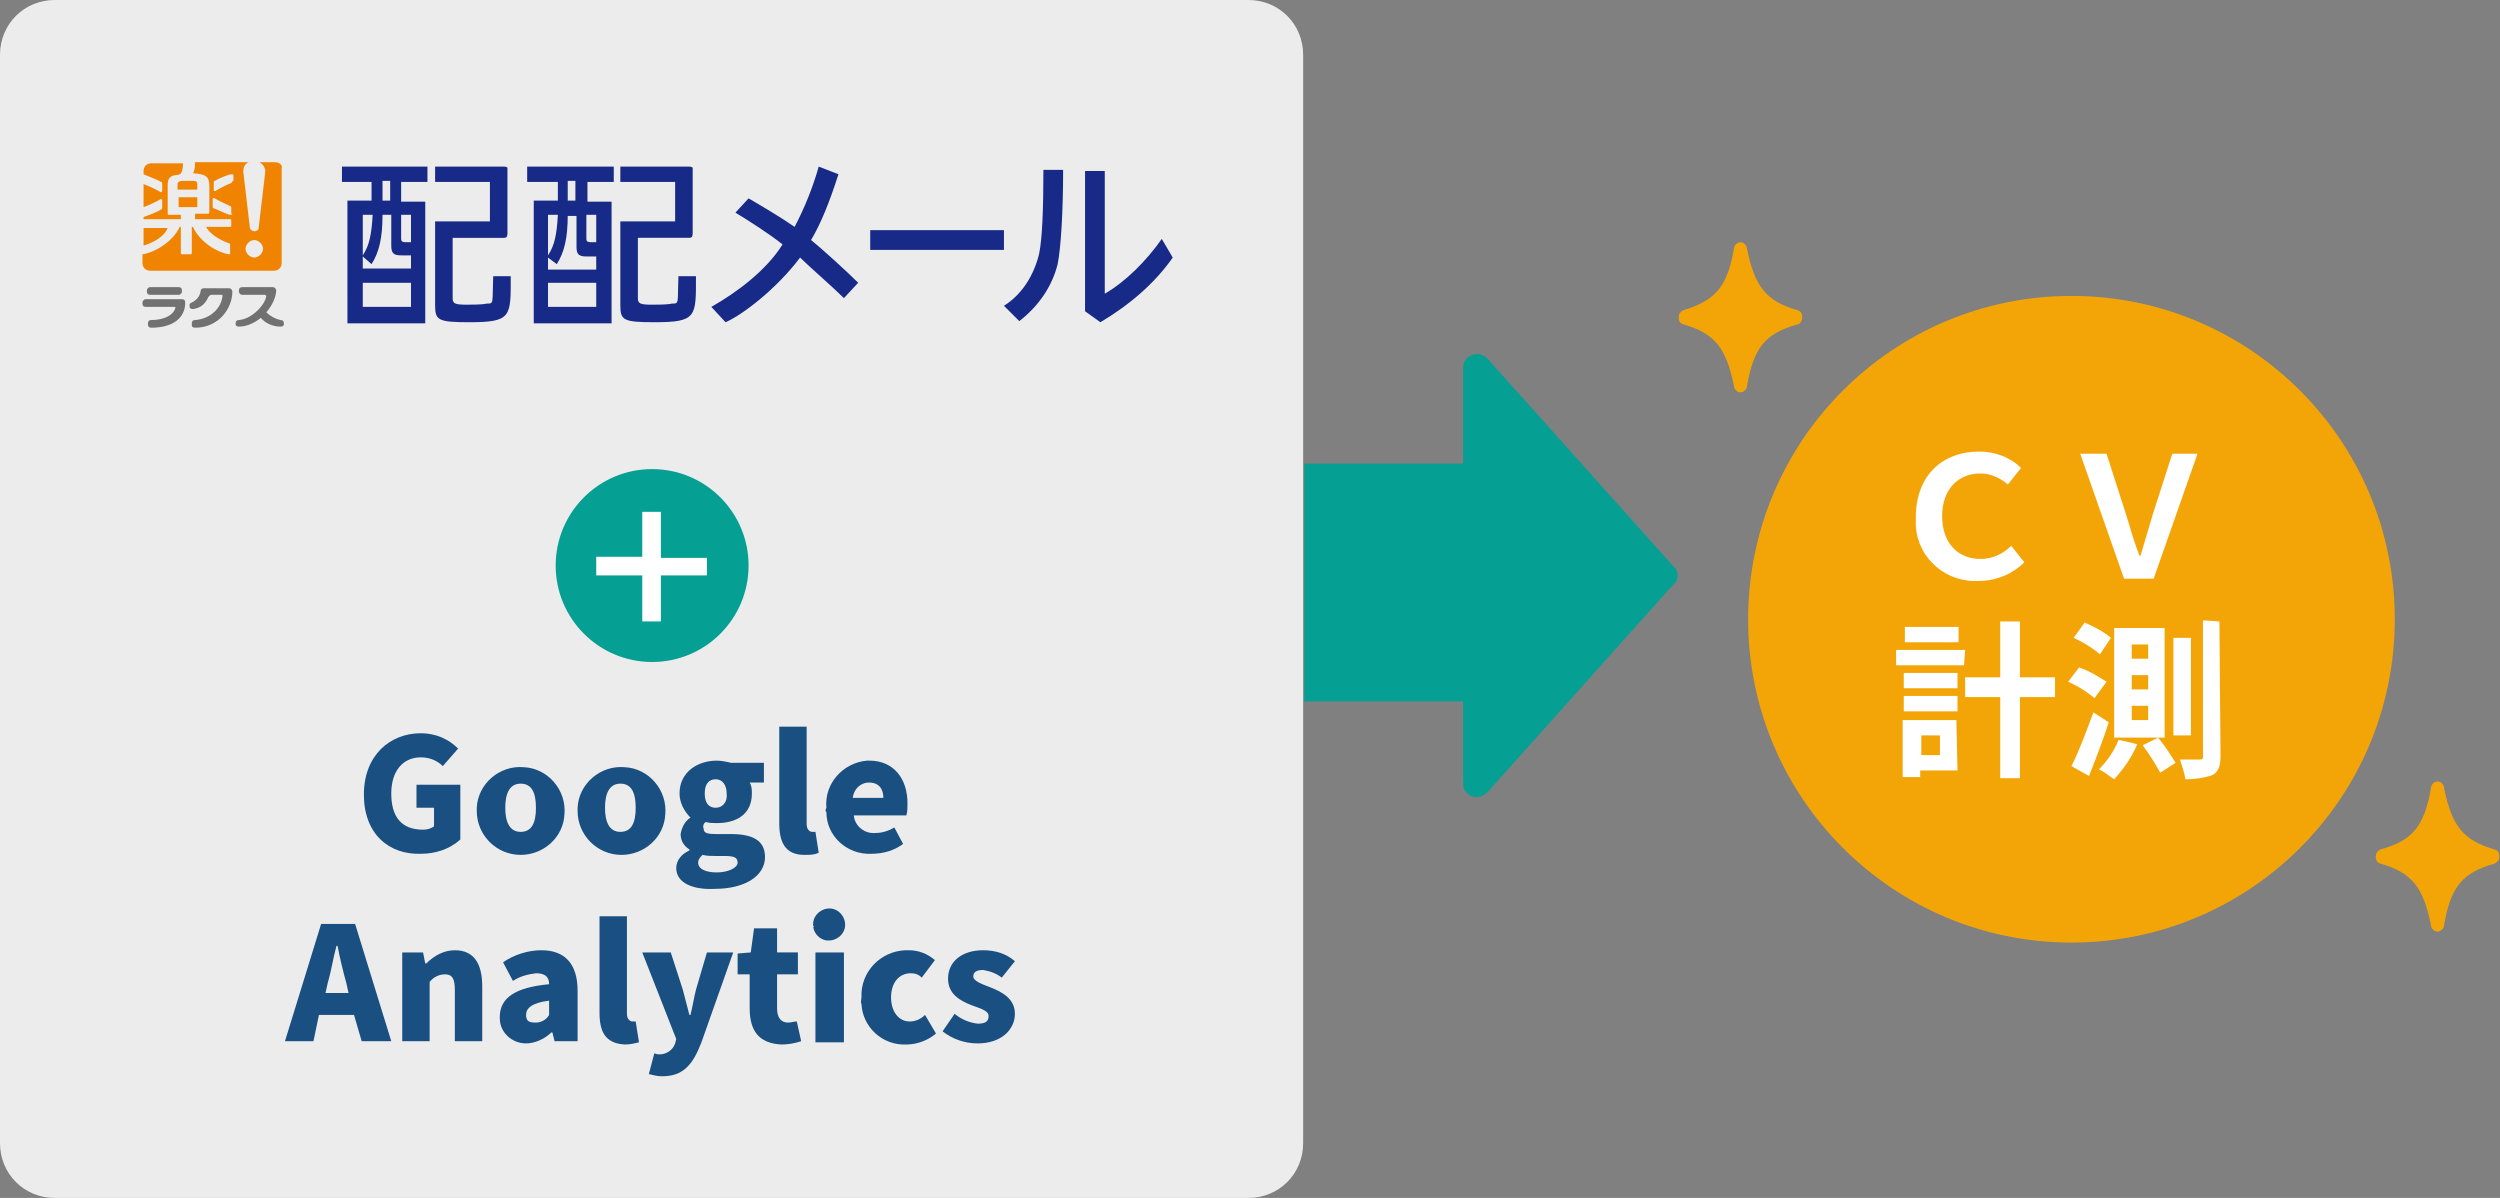
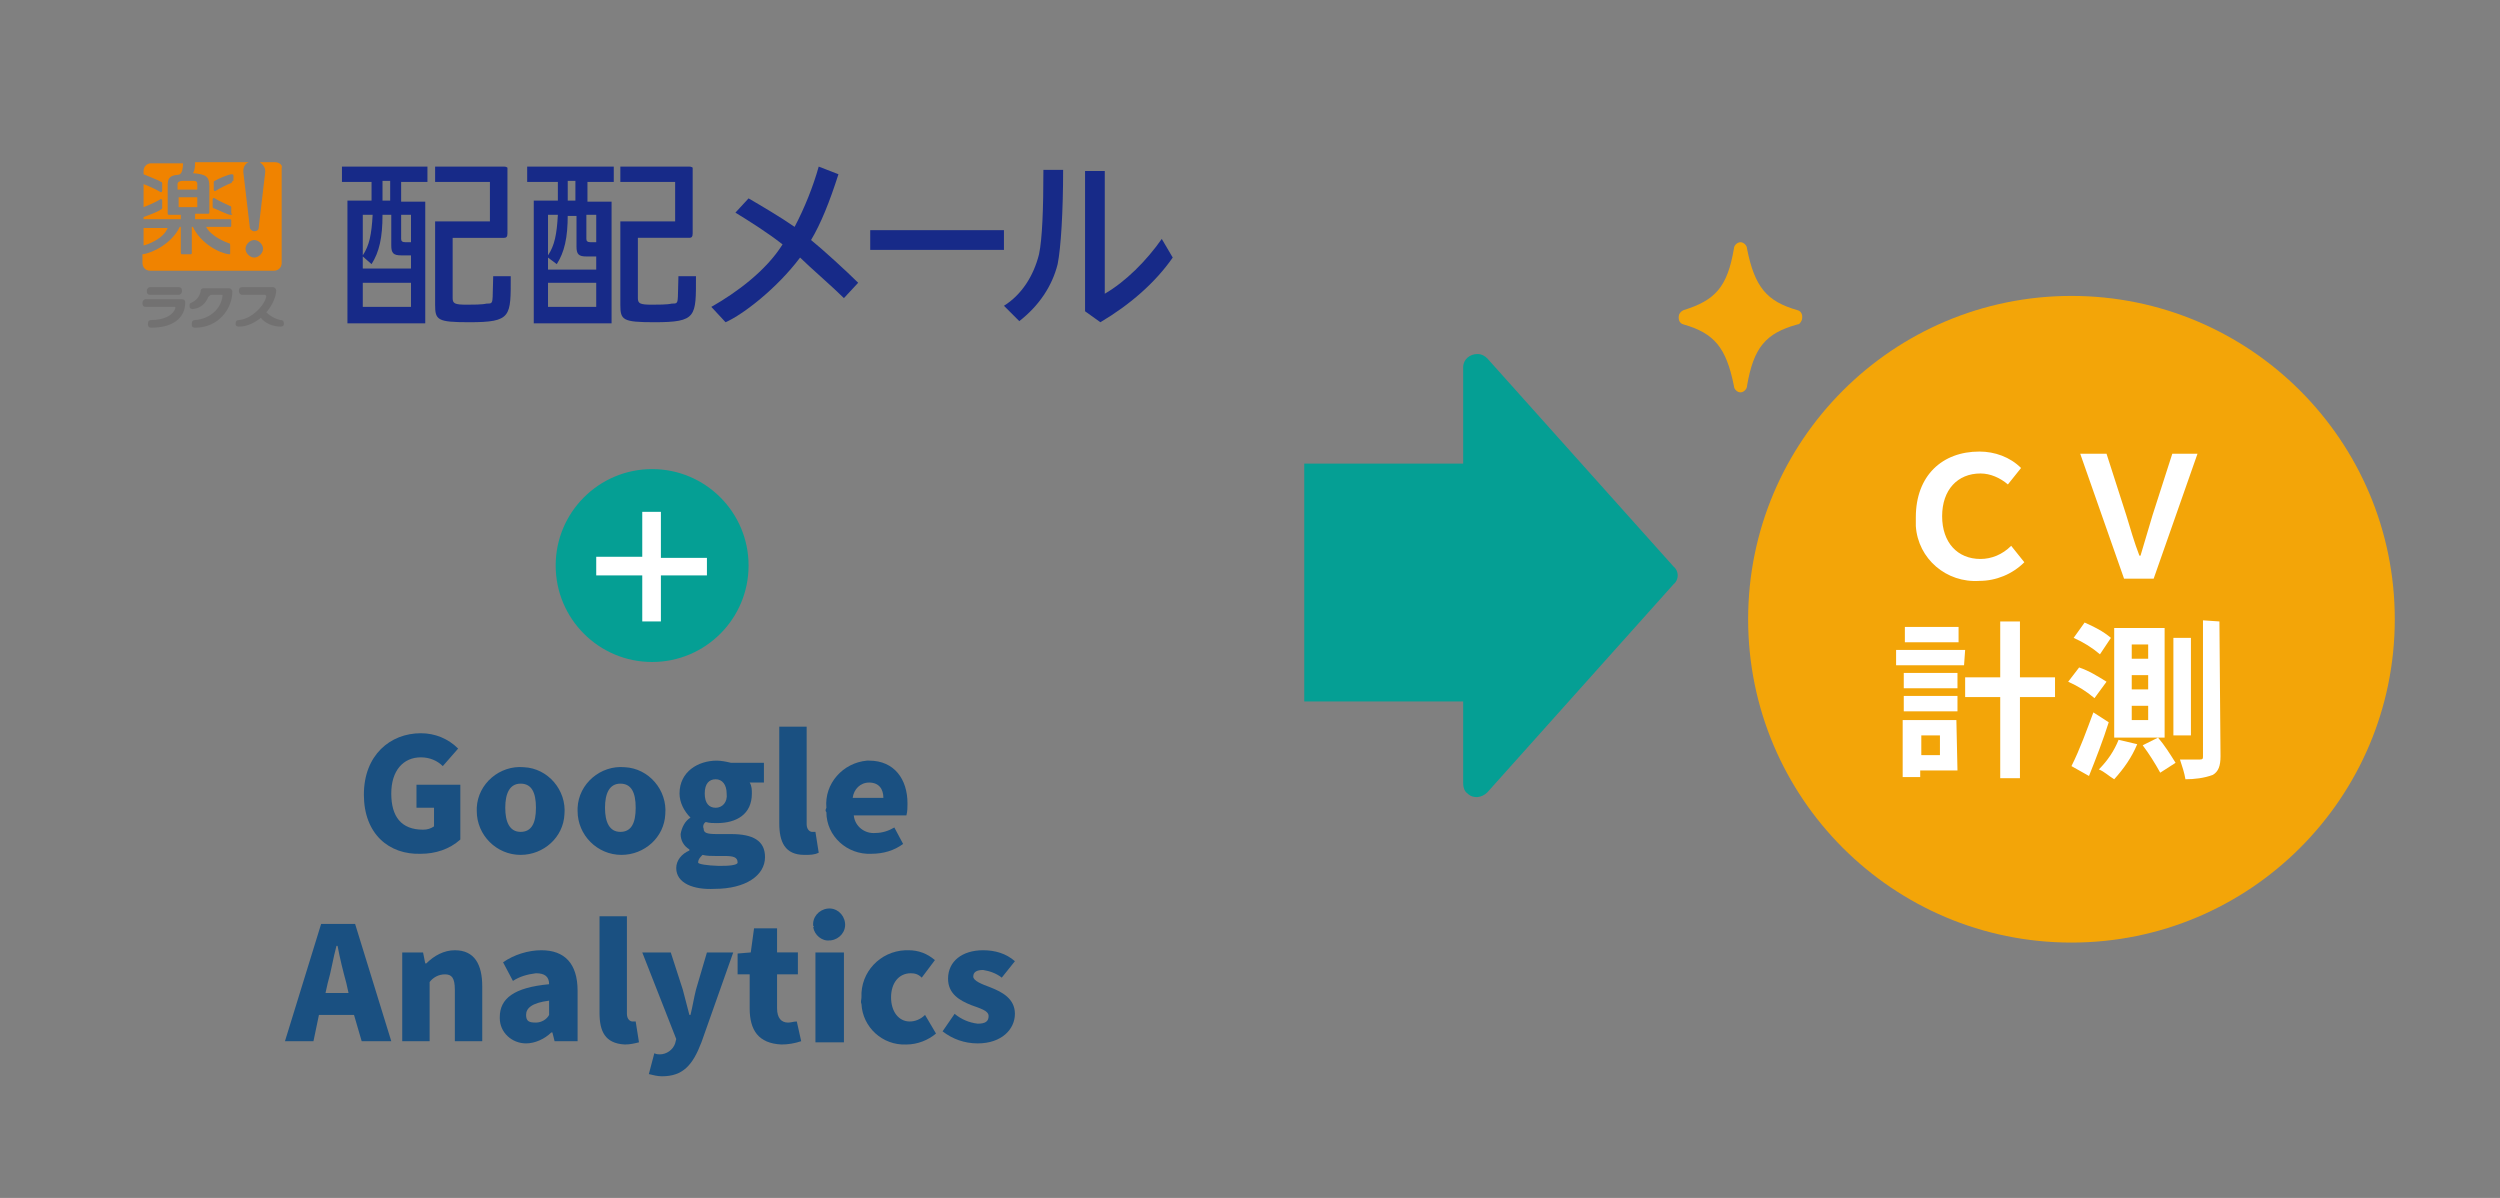
<svg xmlns="http://www.w3.org/2000/svg" version="1.1" id="レイヤー_1" x="0px" y="0px" viewBox="0 0 228.1 109.3" style="enable-background:new 0 0 228.1 109.3;" xml:space="preserve">
  <rect x="0" y="0" width="228.1" height="109.3" fill="#808080" stroke="none" />
  <style type="text/css">
	.st0{fill:#F3A508;}
	.st1{fill:#FFFFFF;}
	.st2{fill:#ECECEC;}
	.st3{fill:#1A5081;}
	.st4{fill:#059F94;}
	.st5{fill:#F08300;}
	.st6{fill:#727171;}
	.st7{fill:#172A88;}
</style>
  <g id="レイヤー_2_00000073707466068919849830000015601666518552977066_">
    <g id="contents">
      <g>
        <g>
          <circle class="st0" cx="189" cy="56.5" r="29.5" />
          <g>
            <path class="st1" d="M180.6,53c-3,0.2-5.6-2-5.8-5c0-0.3,0-0.5,0-0.8c0-3.8,2.4-6,5.8-6c1.4,0,2.8,0.5,3.8,1.5l-1.2,1.5       c-0.7-0.6-1.6-1-2.5-1c-2.1,0-3.5,1.5-3.5,3.9s1.4,3.9,3.5,3.9c1,0,2-0.4,2.8-1.2l1.2,1.5C183.6,52.4,182.1,53,180.6,53z" />
            <path class="st1" d="M189.8,41.4h2.4l1.8,5.6c0.4,1.3,0.7,2.4,1.2,3.7h0.1c0.4-1.3,0.7-2.4,1.1-3.7l1.8-5.6h2.3l-4,11.4h-2.7       L189.8,41.4z" />
            <path class="st1" d="M179.2,60.7H173v-1.4h6.3L179.2,60.7z M178.6,70.3h-3.4v0.6h-1.6v-5.2h4.9L178.6,70.3z M173.7,61.4h4.9       v1.4h-4.9L173.7,61.4z M173.7,63.5h4.9v1.4h-4.9V63.5z M178.7,58.6h-4.9v-1.4h4.9L178.7,58.6z M175.3,67.1v1.8h1.7v-1.8       L175.3,67.1z M187.5,63.6h-3.2V71h-1.8v-7.4h-3.2v-1.8h3.2v-5.1h1.8v5.1h3.2L187.5,63.6z" />
            <path class="st1" d="M191.1,63.7c-0.7-0.6-1.5-1.1-2.4-1.5l1-1.3c0.9,0.3,1.7,0.8,2.5,1.3L191.1,63.7z M192.4,65.9       c-0.5,1.6-1.2,3.4-1.8,4.9l-1.6-0.9c0.8-1.6,1.4-3.3,2-4.9L192.4,65.9z M191.6,59.7c-0.7-0.6-1.5-1.1-2.4-1.5l1-1.4       c0.9,0.4,1.7,0.8,2.4,1.4L191.6,59.7z M195,67.9c-0.5,1.2-1.2,2.2-2.1,3.2c-0.5-0.3-0.9-0.7-1.4-0.9c0.8-0.8,1.4-1.7,1.8-2.7       L195,67.9z M197.5,67.3h-4.6v-10h4.6V67.3z M196,58.8h-1.5v1.3h1.5V58.8z M196,61.6h-1.5v1.3h1.5V61.6z M196,64.4h-1.5v1.3h1.5       V64.4z M196.9,67.3c0.6,0.7,1.1,1.5,1.6,2.3l-1.4,0.9c-0.5-0.9-1-1.7-1.6-2.5L196.9,67.3z M199.9,67.1h-1.6v-8.9h1.6       L199.9,67.1z M202.5,56.7l0.1,12.3c0,0.9-0.2,1.4-0.7,1.7c-0.8,0.3-1.7,0.4-2.5,0.4c-0.1-0.6-0.3-1.2-0.5-1.8       c0.8,0,1.5,0,1.8,0s0.3-0.1,0.3-0.3V56.6L202.5,56.7z" />
          </g>
        </g>
-         <path class="st2" d="M5,0h108.9c2.8,0,5,2.2,5,5v99.3c0,2.8-2.2,5-5,5H5c-2.8,0-5-2.2-5-5V5C0,2.2,2.2,0,5,0z" />
        <g>
          <path class="st3" d="M33.2,72.5c0-3.6,2.4-5.6,5.2-5.6c1.3,0,2.5,0.5,3.4,1.4l-1.4,1.6c-0.5-0.5-1.2-0.8-2-0.8      c-1.6,0-2.7,1.2-2.7,3.3s0.9,3.3,2.9,3.3c0.4,0,0.7-0.1,1-0.3v-1.7h-1.6v-2.1h4v5c-1,0.9-2.3,1.3-3.6,1.3      C35.5,78,33.2,76.1,33.2,72.5z" />
          <path class="st3" d="M43.5,73.7c0.1-2.2,2.1-3.9,4.3-3.7c2.2,0.1,3.9,2.1,3.7,4.3c-0.1,2.1-1.9,3.7-4,3.7c-2.2,0-4-1.8-4-4      C43.5,73.9,43.5,73.8,43.5,73.7z M48.9,73.7c0-1.4-0.4-2.2-1.4-2.2s-1.4,0.9-1.4,2.2s0.4,2.2,1.4,2.2S48.9,75.1,48.9,73.7z" />
          <path class="st3" d="M52.7,73.7c0.1-2.2,2.1-3.9,4.3-3.7c2.2,0.1,3.9,2.1,3.7,4.3c-0.1,2.1-1.9,3.7-4,3.7c-2.2,0-4-1.8-4-4      C52.7,73.9,52.7,73.8,52.7,73.7z M58,73.7c0-1.4-0.4-2.2-1.4-2.2s-1.4,0.9-1.4,2.2s0.4,2.2,1.4,2.2S58,75.1,58,73.7L58,73.7z" />
-           <path class="st3" d="M61.7,79.2c0-0.7,0.5-1.3,1.2-1.6v-0.1c-0.5-0.3-0.8-0.8-0.8-1.4c0.1-0.6,0.4-1.2,0.9-1.5l0,0      C62.4,74,62,73.2,62,72.4c0-2,1.7-3,3.4-3c0.4,0,0.9,0.1,1.3,0.2h3v1.8h-1.3c0.2,0.3,0.2,0.7,0.2,1c0,1.9-1.4,2.7-3.2,2.7      c-0.3,0-0.7,0-1-0.1c-0.2,0.1-0.3,0.4-0.2,0.6c0,0.4,0.3,0.5,1.2,0.5h1.3c2,0,3.1,0.6,3.1,2.1c0,1.7-1.8,2.9-4.6,2.9      C63.3,81.2,61.7,80.6,61.7,79.2z M67.3,78.7c0-0.5-0.4-0.6-1.2-0.6h-0.8c-0.4,0-0.8,0-1.2-0.1c-0.2,0.2-0.4,0.4-0.4,0.7      c0,0.6,0.7,0.9,1.7,0.9S67.3,79.2,67.3,78.7z M66.3,72.4c0-0.8-0.4-1.3-1-1.3s-1,0.4-1,1.3s0.4,1.3,1,1.3S66.4,73.2,66.3,72.4      L66.3,72.4z" />
+           <path class="st3" d="M61.7,79.2c0-0.7,0.5-1.3,1.2-1.6v-0.1c-0.5-0.3-0.8-0.8-0.8-1.4c0.1-0.6,0.4-1.2,0.9-1.5l0,0      C62.4,74,62,73.2,62,72.4c0-2,1.7-3,3.4-3c0.4,0,0.9,0.1,1.3,0.2h3v1.8h-1.3c0.2,0.3,0.2,0.7,0.2,1c0,1.9-1.4,2.7-3.2,2.7      c-0.3,0-0.7,0-1-0.1c-0.2,0.1-0.3,0.4-0.2,0.6c0,0.4,0.3,0.5,1.2,0.5h1.3c2,0,3.1,0.6,3.1,2.1c0,1.7-1.8,2.9-4.6,2.9      C63.3,81.2,61.7,80.6,61.7,79.2z M67.3,78.7c0-0.5-0.4-0.6-1.2-0.6h-0.8c-0.4,0-0.8,0-1.2-0.1c-0.2,0.2-0.4,0.4-0.4,0.7      S67.3,79.2,67.3,78.7z M66.3,72.4c0-0.8-0.4-1.3-1-1.3s-1,0.4-1,1.3s0.4,1.3,1,1.3S66.4,73.2,66.3,72.4      L66.3,72.4z" />
          <path class="st3" d="M71.1,75.1v-8.8h2.5v8.9c0,0.5,0.3,0.7,0.5,0.7c0.1,0,0.2,0,0.3,0l0.3,1.9c-0.4,0.2-0.8,0.2-1.3,0.2      C71.6,78,71.1,76.8,71.1,75.1z" />
          <path class="st3" d="M75.4,73.7c-0.2-2.2,1.5-4.1,3.7-4.3c0.1,0,0.1,0,0.2,0c2.3,0,3.5,1.7,3.5,3.9c0,0.4,0,0.7-0.1,1.1h-4.8      c0.1,1,1,1.7,2,1.6c0.6,0,1.2-0.2,1.7-0.5l0.8,1.5c-0.8,0.6-1.8,0.9-2.9,0.9c-2.2,0.1-4.1-1.6-4.1-3.8      C75.3,74,75.3,73.9,75.4,73.7z M80.6,72.8c0-0.8-0.4-1.4-1.3-1.4c-0.8,0-1.4,0.6-1.5,1.4H80.6z" />
          <path class="st3" d="M32.3,92.6h-3.2L28.6,95H26l3.3-10.7h3.1l3.3,10.7H33L32.3,92.6z M31.8,90.6l-0.2-0.9      c-0.3-1.1-0.6-2.3-0.8-3.4h-0.1c-0.3,1.1-0.5,2.4-0.8,3.4l-0.2,0.9H31.8z" />
          <path class="st3" d="M36.5,86.9h2.1l0.2,1h0.1c0.7-0.7,1.6-1.2,2.6-1.2c1.8,0,2.5,1.3,2.5,3.3v5h-2.5v-4.7      c0-1.1-0.3-1.4-0.9-1.4c-0.6,0-1.1,0.3-1.4,0.7v5.4h-2.5V86.9z" />
          <path class="st3" d="M45.6,92.8c0-1.7,1.3-2.7,4.5-3c0-0.7-0.4-1-1.2-1c-0.8,0.1-1.5,0.3-2.1,0.7l-0.9-1.7      c1-0.7,2.3-1.1,3.5-1.1c2.1,0,3.3,1.2,3.3,3.7V95h-2.1l-0.2-0.8h-0.1c-0.6,0.6-1.5,1-2.3,1c-1.3,0-2.4-1-2.4-2.3      C45.6,92.9,45.6,92.8,45.6,92.8z M50.1,92.6v-1.3C48.5,91.5,48,92,48,92.6s0.3,0.7,0.9,0.7C49.4,93.3,49.9,93,50.1,92.6z" />
          <path class="st3" d="M54.7,92.4v-8.8h2.5v8.9c0,0.5,0.3,0.7,0.5,0.7c0.1,0,0.2,0,0.3,0l0.3,1.9c-0.4,0.1-0.8,0.2-1.3,0.2      C55.2,95.2,54.7,94.1,54.7,92.4z" />
          <path class="st3" d="M59.2,98l0.5-1.9c0.2,0.1,0.4,0.1,0.5,0.1c0.6,0,1.2-0.4,1.4-1l0.1-0.4l-3.1-7.9h2.6l1.1,3.4      c0.2,0.8,0.4,1.5,0.6,2.3h0.1c0.2-0.8,0.3-1.5,0.5-2.3l1-3.4h2.4L64,95.1c-0.8,2.1-1.7,3.1-3.6,3.1C60,98.2,59.6,98.1,59.2,98z" />
          <path class="st3" d="M68.4,92v-3.1h-1.1V87l1.2-0.1l0.3-2.2h2.1v2.2h1.9v2h-1.9V92c0,0.9,0.4,1.3,1,1.3c0.3,0,0.5-0.1,0.8-0.1      l0.4,1.8c-0.6,0.2-1.2,0.3-1.8,0.3C69.2,95.2,68.4,94,68.4,92z" />
          <path class="st3" d="M74.2,84.5c-0.1-0.8,0.5-1.5,1.3-1.6s1.5,0.5,1.6,1.3s-0.5,1.5-1.3,1.6c0,0-0.1,0-0.1,0      c-0.7,0.1-1.4-0.5-1.5-1.2C74.3,84.5,74.3,84.5,74.2,84.5z M74.4,86.9H77v8.2h-2.6V86.9z" />
          <path class="st3" d="M78.6,91c-0.1-2.3,1.7-4.2,4-4.3c0.1,0,0.2,0,0.3,0c0.9,0,1.7,0.3,2.4,0.9l-1.2,1.6c-0.3-0.3-0.6-0.4-1-0.4      c-1.1,0-1.8,0.9-1.8,2.2s0.7,2.2,1.7,2.2c0.5,0,1-0.2,1.4-0.6l1,1.7c-0.7,0.6-1.7,1-2.7,1c-2.2,0.1-4-1.6-4.1-3.7      C78.5,91.4,78.6,91.2,78.6,91z" />
          <path class="st3" d="M86,94.1l1.1-1.6c0.6,0.5,1.3,0.8,2.1,0.9c0.7,0,1-0.2,1-0.7s-0.8-0.7-1.6-1c-1-0.4-2.1-1-2.1-2.4      c0-1.6,1.3-2.6,3.2-2.6c1.1,0,2.1,0.3,2.9,1l-1.2,1.5c-0.5-0.4-1.1-0.6-1.7-0.7c-0.6,0-0.9,0.2-0.9,0.6s0.8,0.7,1.6,1      c1,0.4,2.2,1,2.2,2.4s-1.2,2.7-3.4,2.7C88,95.2,86.9,94.8,86,94.1z" />
        </g>
        <g>
          <circle class="st4" cx="59.5" cy="51.6" r="8.8" />
          <path class="st1" d="M64.5,52.5h-4.2v4.2h-1.7v-4.2h-4.2v-1.7h4.2v-4.1h1.7v4.2h4.2V52.5z" />
        </g>
        <g>
          <rect x="119" y="42.3" class="st4" width="23.6" height="21.7" />
          <path class="st4" d="M152.7,53.3l-17,19c-0.5,0.5-1.3,0.6-1.8,0.1c-0.3-0.2-0.4-0.6-0.4-0.9v-38c0-0.7,0.6-1.2,1.3-1.2      c0.4,0,0.7,0.2,0.9,0.4l17,19C153.2,52.1,153.2,52.9,152.7,53.3z" />
        </g>
        <path class="st0" d="M164,29.6c-2.9,0.8-4,2.1-4.6,5.6c0,0.3-0.3,0.6-0.6,0.6s-0.6-0.3-0.6-0.6c-0.7-3.5-1.8-4.8-4.6-5.6     c-0.4-0.1-0.5-0.5-0.4-0.9c0.1-0.2,0.2-0.3,0.4-0.4c2.9-0.9,4-2.1,4.6-5.6c0-0.3,0.3-0.6,0.6-0.6s0.6,0.3,0.6,0.6     c0.7,3.5,1.8,4.8,4.6,5.6c0.4,0.1,0.5,0.5,0.4,0.9C164.3,29.4,164.2,29.6,164,29.6z" />
-         <path class="st0" d="M227.6,78.8c-2.9,0.8-4,2.1-4.6,5.6c0,0.3-0.3,0.6-0.6,0.6s-0.6-0.3-0.6-0.6c-0.7-3.5-1.8-4.8-4.6-5.6     c-0.4-0.1-0.5-0.5-0.4-0.9c0.1-0.2,0.2-0.3,0.4-0.4c2.9-0.8,4-2.1,4.6-5.6c0-0.3,0.3-0.6,0.6-0.6s0.6,0.3,0.6,0.6     c0.7,3.5,1.8,4.8,4.6,5.6c0.4,0.1,0.5,0.5,0.4,0.9C228,78.5,227.8,78.7,227.6,78.8z" />
        <g>
          <g>
            <path class="st5" d="M16.2,18.9H18V18h-1.7V18.9z M16.6,19.6h-1.2c-0.1,0-0.1-0.1-0.1-0.1v-2.5c0-0.3,0-0.6,0.2-0.8       c0.3-0.3,0.8-0.2,0.9-0.3c0.2-0.1,0.3-0.5,0.3-1h-2.9c-0.4,0-0.7,0.3-0.7,0.7v0.3c0.2,0.1,1.3,0.5,1.6,0.7       c0.1,0,0.1,0.1,0.1,0.2v0.6c0,0.1-0.1,0.2-0.2,0.1c-0.3-0.2-1.2-0.6-1.5-0.7v2.1c0.3-0.1,1.2-0.5,1.5-0.7       c0.1-0.1,0.2,0,0.2,0.1v0.6c0,0.1,0,0.2-0.1,0.2c-0.2,0.2-1.3,0.6-1.6,0.7V20h3.4V19.6z M18,16.8c0-0.3-0.2-0.3-0.5-0.3h-0.8       c-0.3,0-0.5,0.1-0.5,0.3v0.5H18V16.8z M15.3,20.8h-2.2v1.6C13.5,22.3,14.9,21.8,15.3,20.8z M25.1,14.8h-1.4       c0.3,0.2,0.5,0.5,0.5,0.8c0,0,0,0.1,0,0.1l-0.6,5.1c0,0.2-0.2,0.3-0.4,0.3c-0.2,0-0.4-0.2-0.4-0.3l-0.6-5.1c0,0,0-0.1,0-0.1       c0-0.4,0.2-0.7,0.5-0.8h-4.9c0,0.6-0.1,0.9-0.2,1c1.2,0.1,1.5,0.3,1.5,1.2v2.4c0,0.1-0.1,0.1-0.1,0.1h-1.2V20H21       c0.1,0,0.1,0.1,0.1,0.1v0.5c0,0.1-0.1,0.1-0.1,0.1h-2.2c0.5,0.9,1.8,1.4,2.1,1.5c0.1,0,0.1,0.1,0.1,0.2v0.7       c0,0.1,0,0.1-0.1,0.1c-0.9-0.1-2.6-1-3.3-2.5h-0.1v2.4c0,0.1-0.1,0.1-0.1,0.1h-0.8c-0.1,0-0.1-0.1-0.1-0.1v-2.4h-0.1       c-0.7,1.5-2.5,2.4-3.4,2.5v0.8c0,0.4,0.3,0.7,0.7,0.7h11.3c0.4,0,0.7-0.3,0.7-0.7v-8.7C25.8,15.1,25.5,14.8,25.1,14.8z        M21.2,19.5c0,0.1-0.1,0.1-0.2,0.1c-0.2,0-1.2-0.5-1.5-0.6c-0.1,0-0.1-0.1-0.1-0.2v-0.6c0-0.1,0.1-0.2,0.2-0.1       c0.3,0.2,1.2,0.6,1.4,0.7c0.1,0,0.1,0.1,0.1,0.2V19.5z M21.2,16.5c0,0.1,0,0.1-0.1,0.2c-0.3,0.1-1.1,0.5-1.4,0.7       c-0.1,0.1-0.2,0-0.2-0.1v-0.6c0-0.1,0-0.2,0.1-0.2c0.3-0.2,1.3-0.6,1.5-0.6c0.1,0,0.2,0,0.2,0.1V16.5z M23.2,23.5       c-0.4,0-0.8-0.4-0.8-0.8c0-0.4,0.4-0.8,0.8-0.8c0.4,0,0.8,0.4,0.8,0.8C24,23.1,23.6,23.5,23.2,23.5z" />
            <g>
              <g>
                <path class="st6" d="M16.6,26.6c0,0.1-0.1,0.3-0.3,0.3h-2.6c-0.2,0-0.3-0.1-0.3-0.3v-0.1c0-0.1,0.1-0.3,0.3-0.3h2.6         c0.2,0,0.3,0.1,0.3,0.3V26.6z" />
                <path class="st6" d="M13.8,29.2c1.1,0,2-0.4,2.2-1.1c0-0.1,0-0.1-0.1-0.1h-2.6c-0.2,0-0.3-0.1-0.3-0.3v-0.1         c0-0.1,0.1-0.3,0.3-0.3h3.3c0.2,0,0.3,0.1,0.3,0.3c0,1.4-1.1,2.3-3.1,2.3c-0.2,0-0.3-0.1-0.3-0.3v-0.1         C13.5,29.3,13.6,29.2,13.8,29.2z" />
              </g>
              <path class="st6" d="M19.3,26.9c0,0,0.9,0,0.9,0c0.1,0,0.1,0,0.1,0.1c-0.1,1.1-1.1,2.1-2.5,2.2c-0.2,0-0.3,0.1-0.3,0.3v0.2        c0,0.1,0.1,0.2,0.3,0.2c2.2,0,3.4-1.8,3.4-3.3c0-0.1-0.1-0.3-0.3-0.3h-2.3c-0.2,0-0.3,0.1-0.3,0.3c-0.1,0.5-0.4,0.8-0.8,1        c-0.2,0.1-0.2,0.1-0.2,0.2l0,0.2c0,0.1,0.1,0.2,0.3,0.2c0.8-0.1,1.2-0.6,1.4-1.1C19.2,26.9,19.2,26.9,19.3,26.9z" />
              <path class="st6" d="M25.6,29.2c-0.5-0.1-1-0.4-1.3-0.7c0.6-0.7,0.9-1.5,0.9-2c0-0.1-0.1-0.3-0.3-0.3l-2.8,0        c-0.2,0-0.3,0.1-0.3,0.3v0.1c0,0.1,0.1,0.3,0.3,0.3h2.1c0,0,0.1,0.1,0.1,0.1c-0.1,0.8-1.3,2.1-2.5,2.2c-0.2,0-0.3,0.1-0.3,0.3        v0.1c0,0.1,0.1,0.2,0.3,0.2c0.8,0,1.5-0.4,2-0.8c0.4,0.5,1.1,0.8,1.8,0.8c0.2,0,0.3-0.1,0.3-0.2v-0.1        C25.9,29.3,25.8,29.2,25.6,29.2z" />
            </g>
          </g>
          <path class="st7" d="M33.9,16.6h-2.7v-1.4H39v1.4h-2.4v1.8h2.2v11.1h-7.1V18.3h2.2V16.6z M34.9,19.6c0,2.1-0.3,3.4-1,4.5      l-0.8-0.7l0,1.1h4.4v-1.2h-0.9c-0.7,0-0.9-0.2-0.9-0.9v-2.8H34.9z M33.1,19.6l0,3.7c0.6-0.9,0.8-1.9,0.9-3.7H33.1z M33.1,28h4.4      v-2.2h-4.4V28z M35.6,18.3v-1.8h-0.7v1.8H35.6z M36.6,21.8c0,0.2,0.1,0.3,0.4,0.3h0.5v-2.5h-0.9V21.8z M41.3,27.2      c0,0.5,0.2,0.6,1.3,0.6c0.5,0,1.4,0,1.8-0.1c0.7,0,0.5,0,0.6-2.5h1.6c0,3.7,0.1,4.2-3.8,4.2c-2.9,0-3.1-0.2-3.1-1.6v-7.6h5v-3.6      h-5v-1.4H46c0.2,0,0.3,0.1,0.3,0.1v6c0,0.3-0.1,0.4-0.3,0.4h-4.7V27.2z" />
          <path class="st7" d="M50.8,16.6h-2.7v-1.4H56v1.4h-2.4v1.8h2.2v11.1h-7.1V18.3h2.2V16.6z M51.8,19.6c0,2.1-0.3,3.4-1,4.5      L50,23.5l0,1.1h4.4v-1.2h-0.9c-0.7,0-0.9-0.2-0.9-0.9v-2.8H51.8z M50,19.6l0,3.7c0.6-0.9,0.8-1.9,0.9-3.7H50z M50,28h4.4v-2.2      H50V28z M52.5,18.3v-1.8h-0.7v1.8H52.5z M53.5,21.8c0,0.2,0.1,0.3,0.4,0.3h0.5v-2.5h-0.9V21.8z M58.2,27.2      c0,0.5,0.2,0.6,1.3,0.6c0.5,0,1.4,0,1.8-0.1c0.7,0,0.5,0,0.6-2.5h1.6c0,3.7,0.1,4.2-3.8,4.2c-2.9,0-3.1-0.2-3.1-1.6v-7.6h5v-3.6      h-5v-1.4h6.3c0.2,0,0.3,0.1,0.3,0.1v6c0,0.3-0.1,0.4-0.3,0.4h-4.7V27.2z" />
          <path class="st7" d="M91.6,27.9c1.6-1,2.7-2.7,3.2-4.7c0.3-1.4,0.4-4.2,0.4-7.7H97c0,3.8-0.2,7.1-0.5,8.6      c-0.5,2-1.7,3.8-3.5,5.2c0,0,0,0,0,0L91.6,27.9z M100.8,15.6v11.2c1.9-1.1,3.8-3,5.2-5c0,0,0,0,0,0l1,1.7c0,0,0,0,0,0      c-1.6,2.3-3.9,4.3-6.6,5.9L99,28.4V15.6H100.8z" />
          <path class="st7" d="M71.4,22.3c-1.4-1.1-3-2.1-4.3-2.9l1.2-1.3c1.2,0.7,2.9,1.7,4.2,2.6c0.9-1.7,1.7-3.7,2.2-5.5l1.8,0.7      c-0.8,2.5-1.6,4.5-2.5,6c1,0.8,3.3,2.9,4.3,3.9l-1.3,1.4c-1-1-3.2-2.9-4-3.7c-2.1,2.8-5.2,5.2-6.8,5.9L64.9,28      C67.2,26.7,69.9,24.7,71.4,22.3L71.4,22.3z" />
          <rect x="79.4" y="21" class="st7" width="12.2" height="1.8" />
        </g>
      </g>
    </g>
  </g>
</svg>